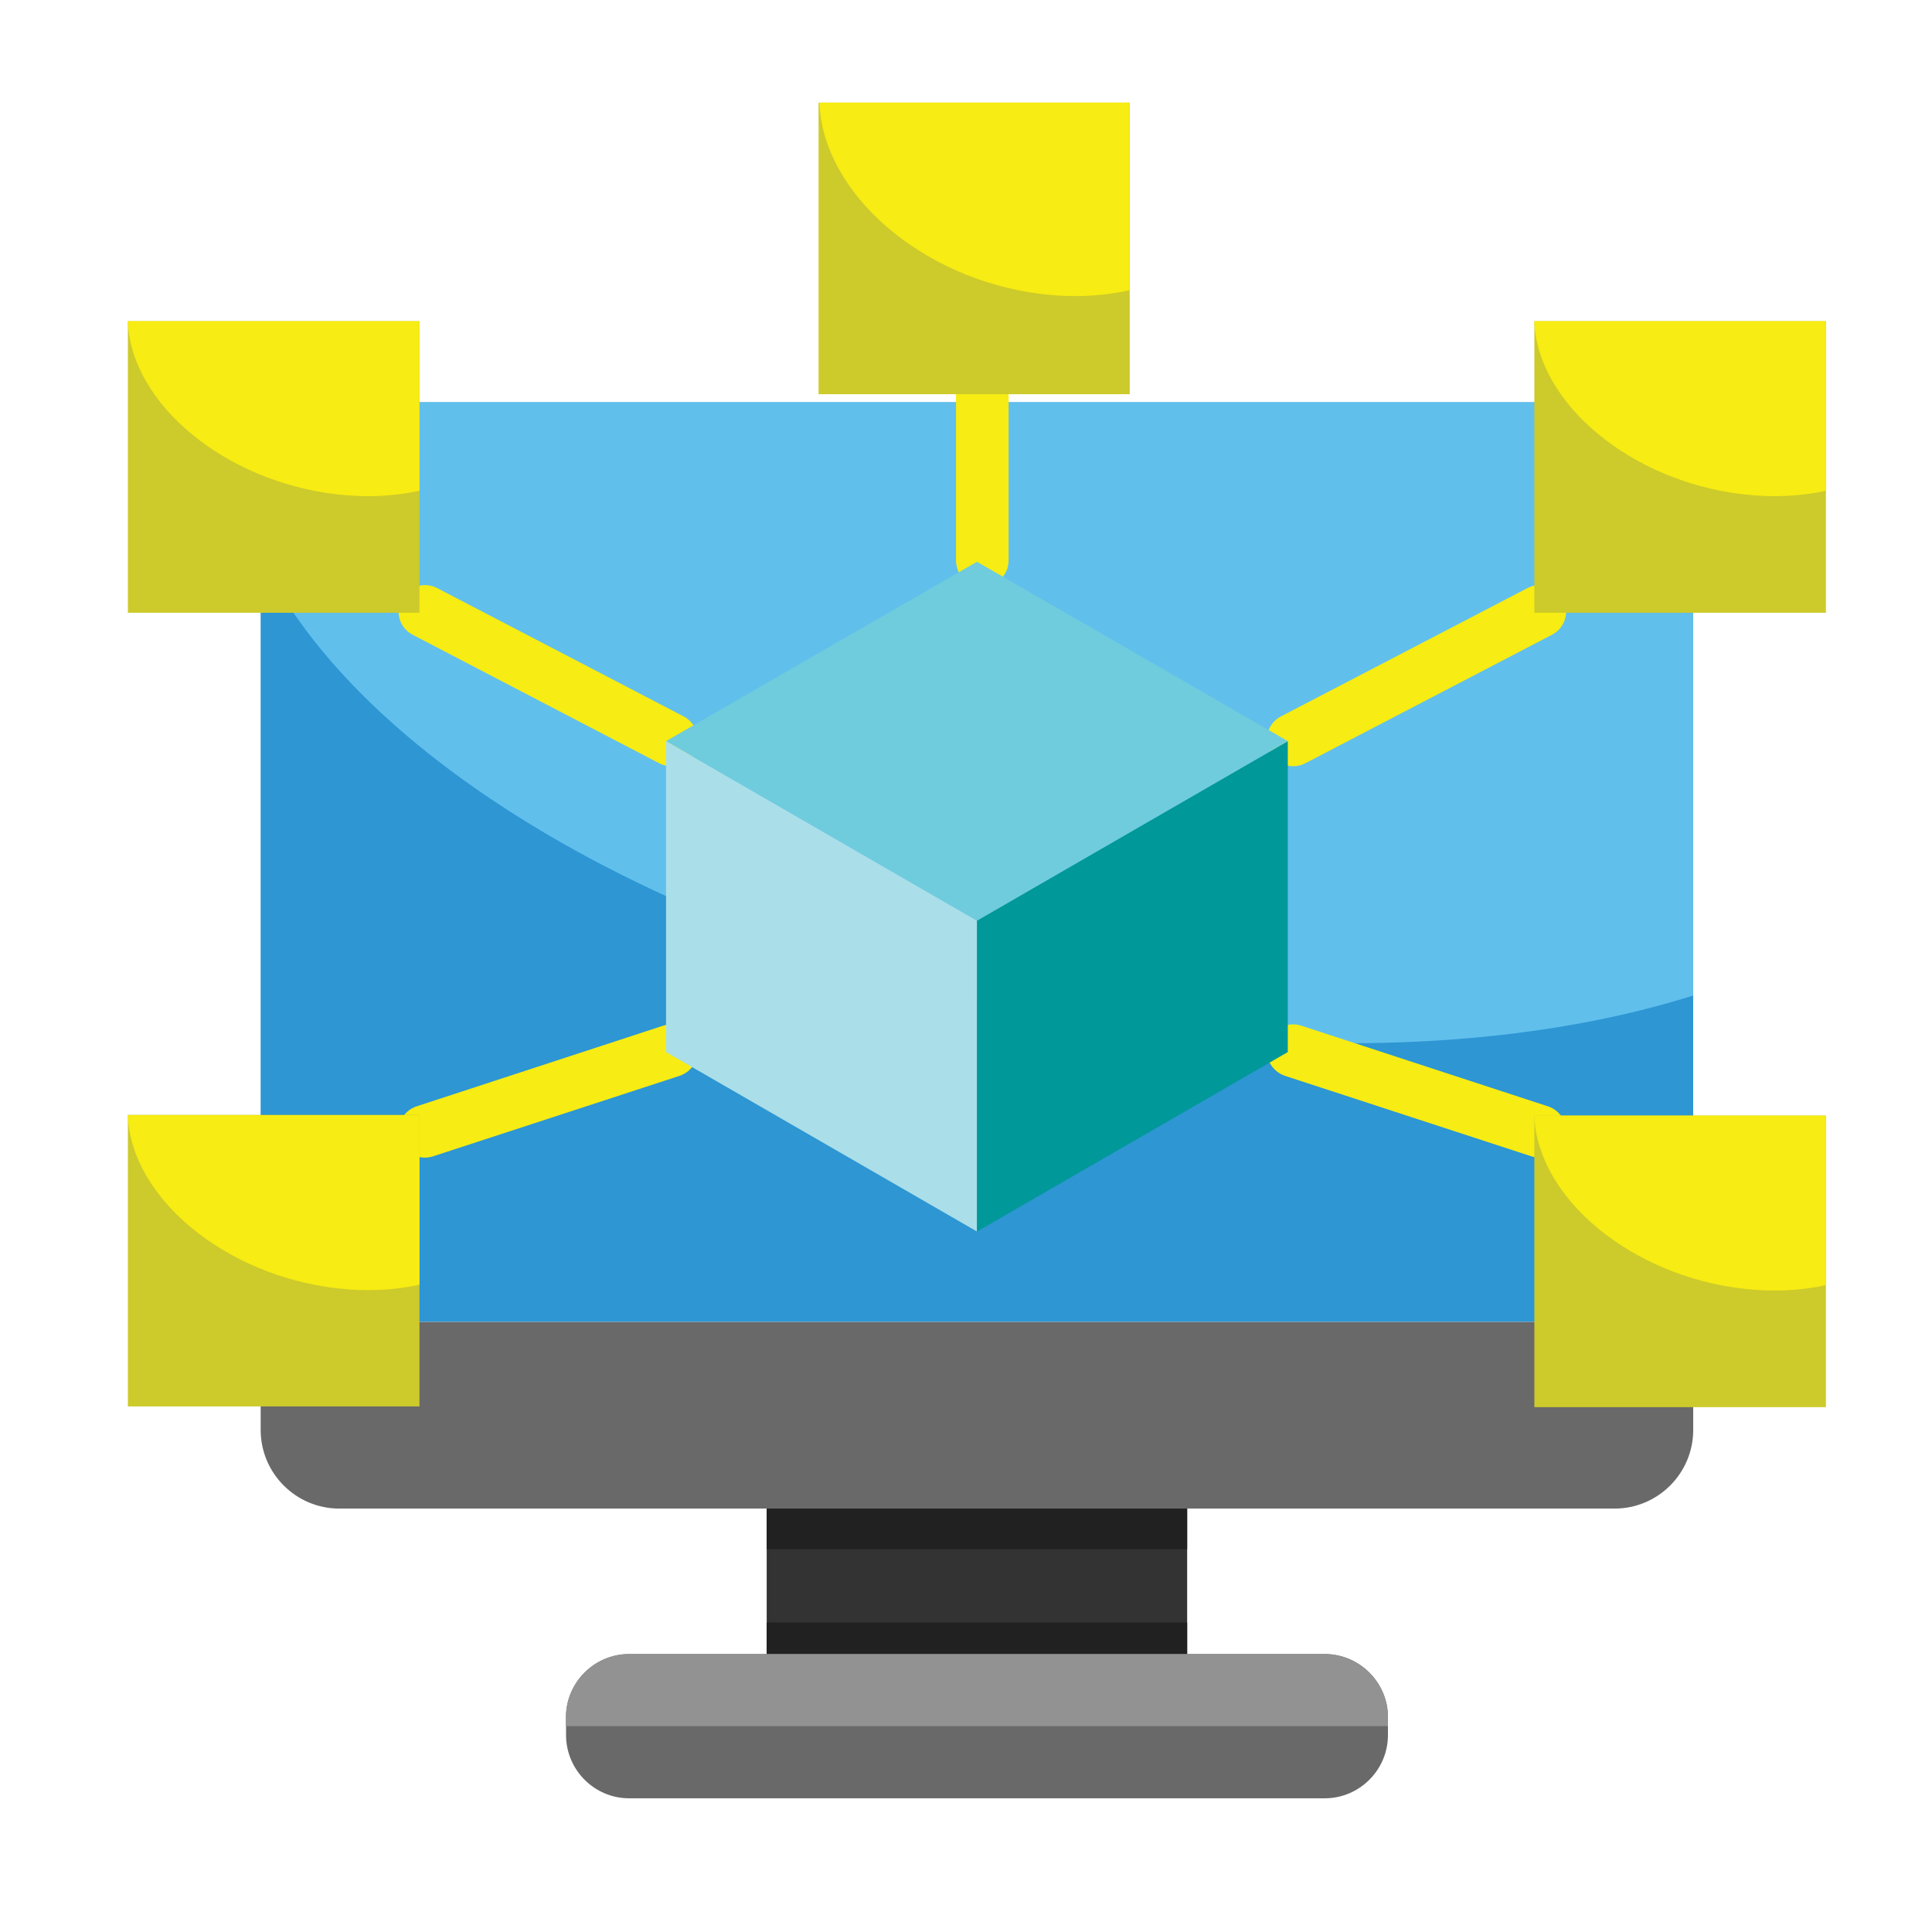
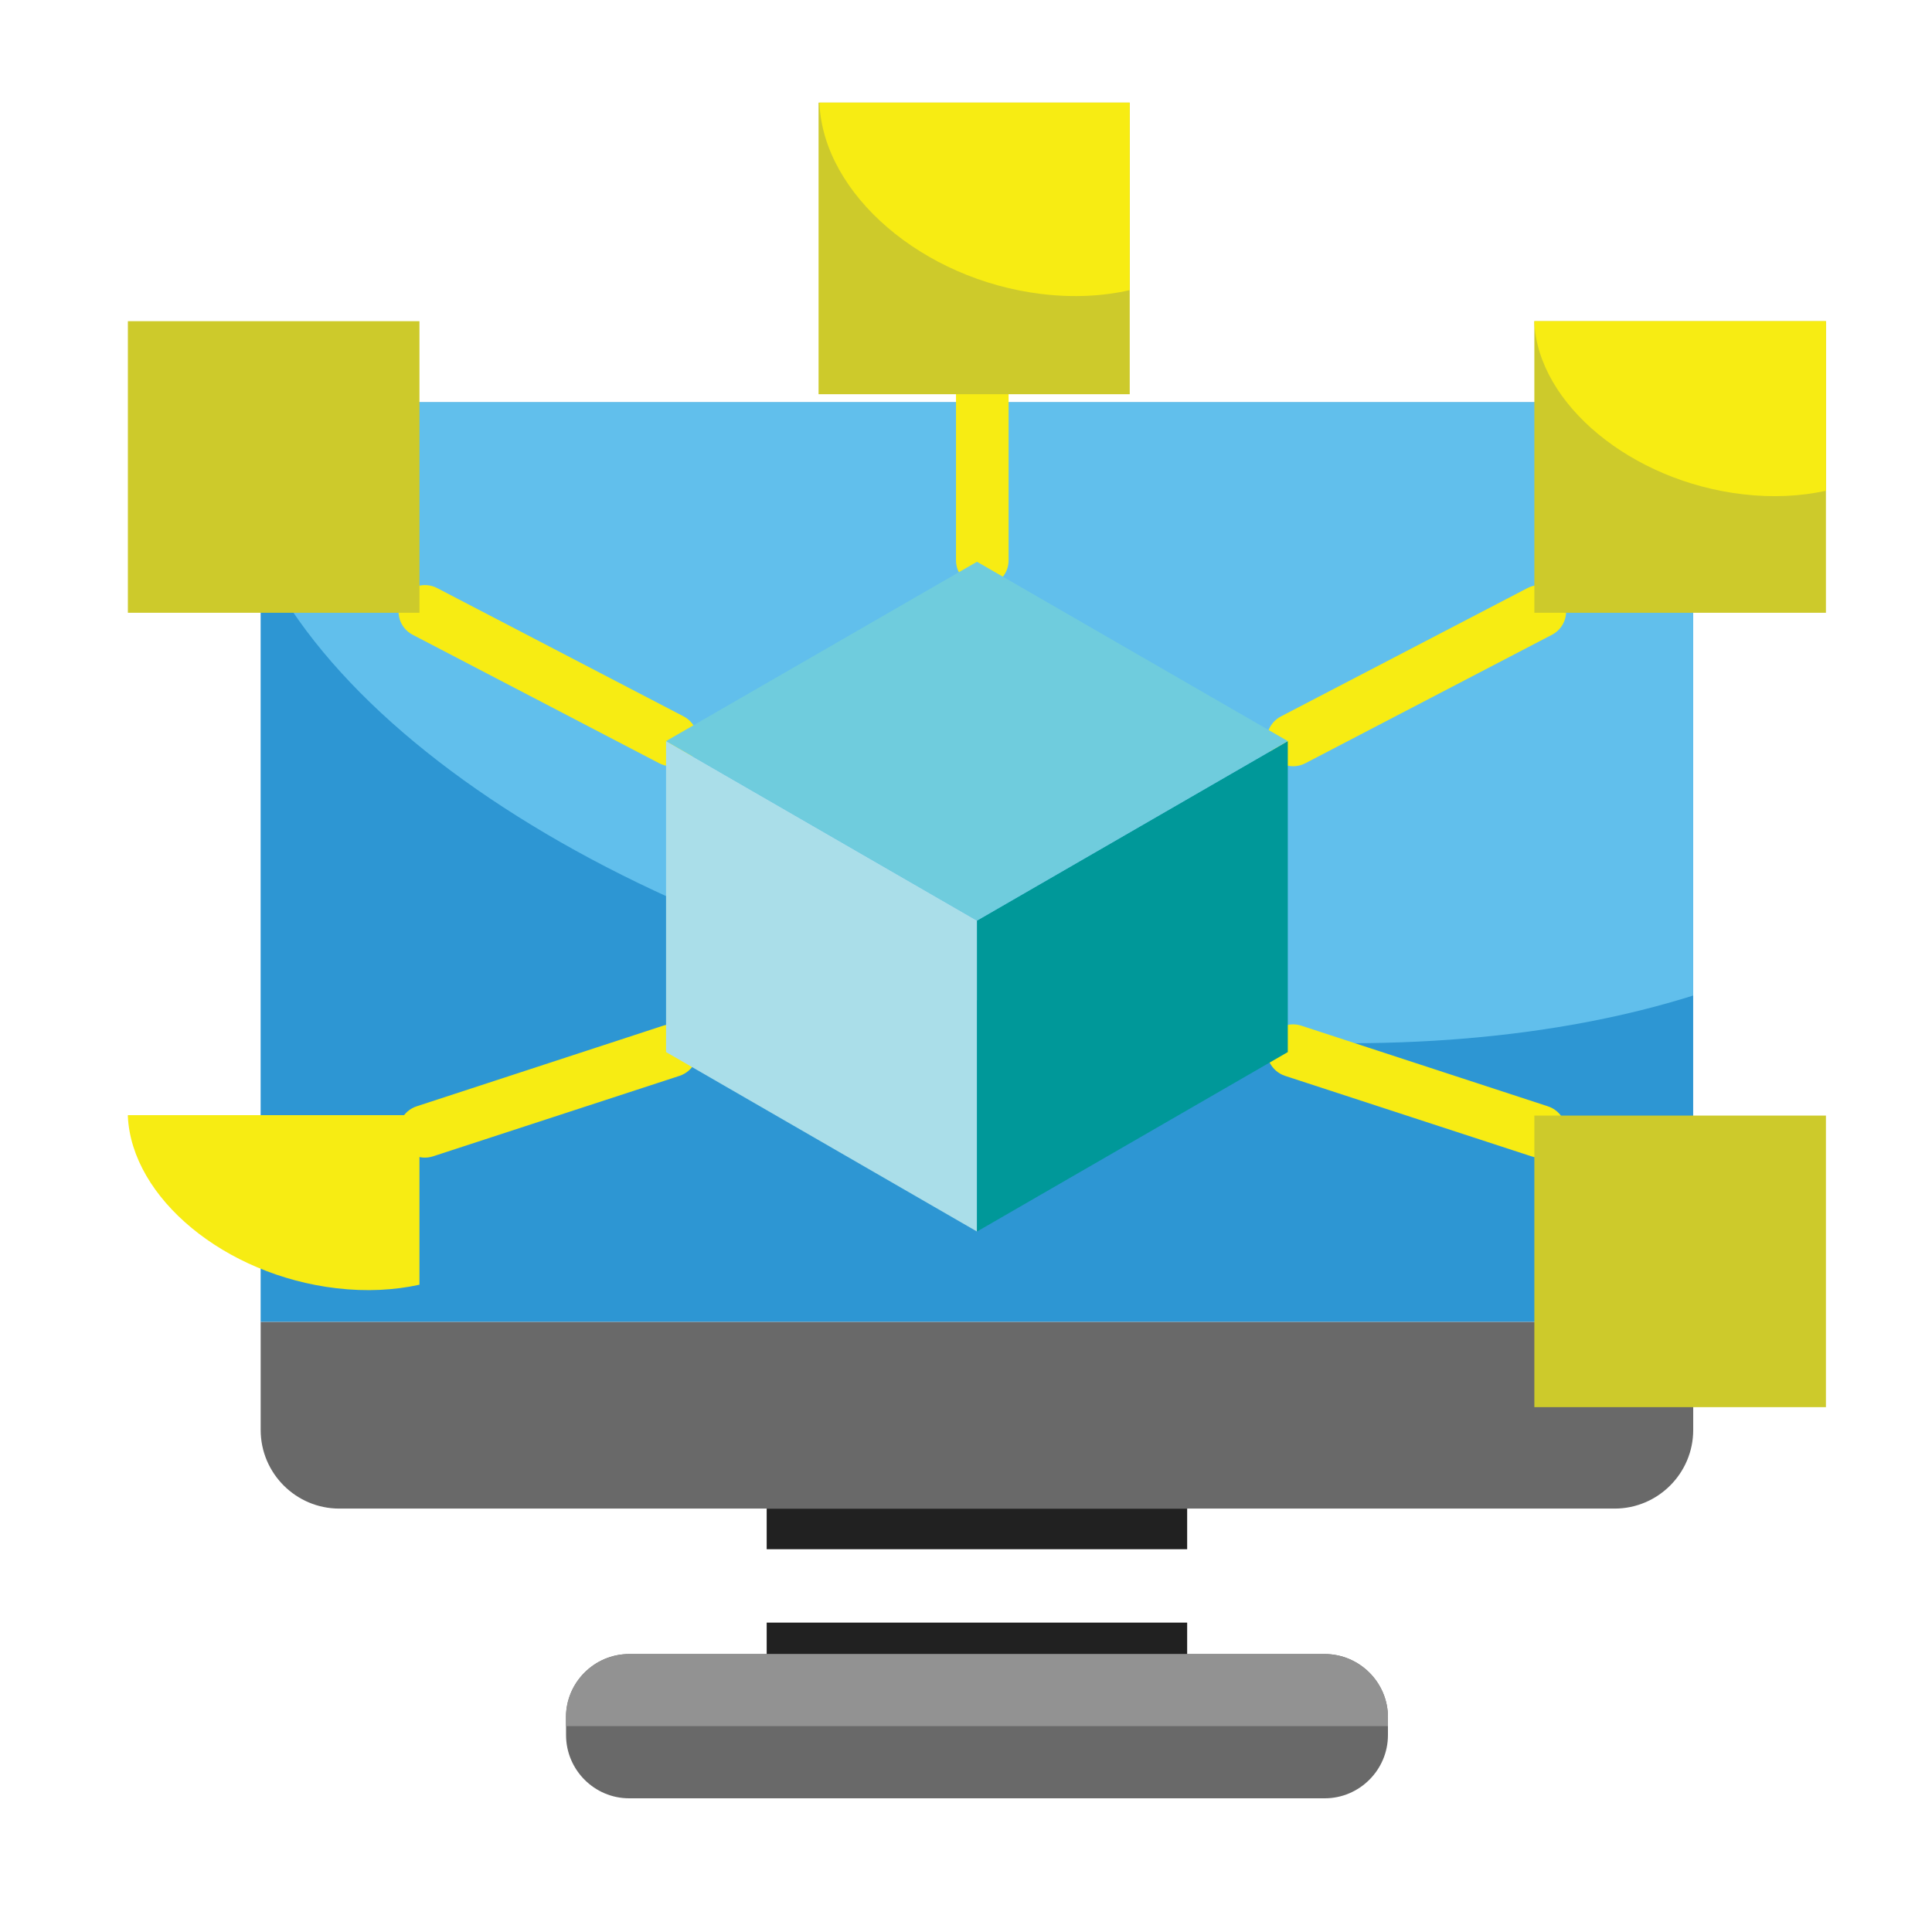
<svg xmlns="http://www.w3.org/2000/svg" id="Layer_1" viewBox="0 0 512 512">
  <path clip-rule="evenodd" d="m89.91 106.6h337.97c11.48 0 20.83 9.38 20.83 20.86v222.86h-379.64v-222.85c0-11.49 9.36-20.87 20.84-20.87z" fill="#2d96d3" fill-rule="evenodd" />
  <path clip-rule="evenodd" d="m89.91 106.6h337.97c11.48 0 20.83 9.38 20.83 20.86v136.37c-35.69 11.25-81.1 15.53-131.84 10.63-115.2-11.08-218.67-65.68-247.81-127.16v-19.84c.01-11.48 9.37-20.86 20.85-20.86z" fill="#61bfec" fill-rule="evenodd" />
  <path clip-rule="evenodd" d="m448.72 350.33v28.63c0 11.48-9.35 20.83-20.83 20.83h-337.98c-11.48 0-20.83-9.35-20.83-20.83v-28.63z" fill="#696969" fill-rule="evenodd" />
-   <path clip-rule="evenodd" d="m203.18 399.79h111.43v44.87h-111.43z" fill="#333" fill-rule="evenodd" />
  <path clip-rule="evenodd" d="m203.18 430.01h111.43v14.66h-111.43z" fill="#212121" fill-rule="evenodd" />
  <path clip-rule="evenodd" d="m203.18 399.79h111.43v10.77h-111.43z" fill="#212121" fill-rule="evenodd" />
  <path clip-rule="evenodd" d="m166.73 438.34h184.34c9.21 0 16.75 7.54 16.75 16.72v4.76c0 9.21-7.54 16.75-16.75 16.75h-184.34c-9.21 0-16.72-7.54-16.72-16.75v-4.76c-.01-9.18 7.5-16.72 16.72-16.72z" fill="#696969" fill-rule="evenodd" />
  <path clip-rule="evenodd" d="m166.73 438.34h184.34c9.21 0 16.75 7.54 16.75 16.72v2.38h-217.85v-2.38c0-9.18 7.54-16.72 16.76-16.72z" fill="#929292" fill-rule="evenodd" />
  <path d="m410.19 293.18c3.69 1.19 5.7 5.13 4.51 8.79-1.22 3.68-5.16 5.67-8.82 4.48l-65.34-21.34c-3.66-1.22-5.67-5.16-4.48-8.82 1.19-3.69 5.13-5.67 8.79-4.48zm-5.38-137.34c3.43-1.79 7.65-.45 9.44 2.98s.45 7.65-2.98 9.41l-65.34 34.04c-3.43 1.79-7.65.45-9.44-2.98s-.45-7.65 2.98-9.44zm-151.46-75.83c0-3.83 3.12-6.97 6.97-6.97s6.97 3.15 6.97 6.97v68.49c0 3.86-3.12 6.97-6.97 6.97-3.86 0-6.97-3.12-6.97-6.97zm-143.97 88.22c-3.43-1.76-4.76-5.98-2.98-9.41s6.01-4.76 9.44-2.98l65.34 34.02c3.4 1.79 4.76 6.01 2.98 9.44-1.79 3.43-6.01 4.76-9.44 2.98zm5.39 138.21c-3.69 1.19-7.63-.79-8.82-4.48-1.19-3.66.82-7.6 4.51-8.79l65.34-21.37c3.66-1.19 7.6.79 8.79 4.48 1.19 3.66-.82 7.6-4.48 8.82z" fill="#f7ec13" />
  <g clip-rule="evenodd" fill-rule="evenodd">
    <path d="m176.51 196.4 82.4 47.57v82.4l-82.4-47.56z" fill="#aadee9" />
    <path d="m341.28 196.4-82.37 47.57v82.4l82.37-47.56z" fill="#009899" />
    <path d="m258.91 148.87 82.37 47.53-82.37 47.57-82.4-47.57z" fill="#6fccdd" />
    <path d="m216.93 27.2h82.46v77.27h-82.46z" fill="#cdca2b" />
    <path d="m217.18 27.2h82.2v49.69c-7.06 1.62-15 2.04-23.39 1.02-31.44-3.8-57.74-26.39-58.82-50.43.01-.08.01-.19.01-.28z" fill="#f7ec13" />
    <path d="m33.89 85.12h77.27v77.27h-77.27z" fill="#cdca2b" />
-     <path d="m33.89 85.12h77.27v44.93c-6.63 1.47-14.09 1.87-22 .94-29.54-3.43-54.28-23.87-55.28-45.61.01-.09.01-.18.01-.26z" fill="#f7ec13" />
    <path d="m406.62 85.12h77.27v77.27h-77.27z" fill="#cdca2b" />
    <path d="m406.62 85.12h77.27v44.93c-6.63 1.47-14.09 1.87-22 .94-29.54-3.43-54.28-23.87-55.28-45.61.01-.09.01-.18.01-.26z" fill="#f7ec13" />
    <path d="m406.62 295.64h77.27v77.27h-77.27z" fill="#cdca2b" />
-     <path d="m406.62 295.64h77.27v44.93c-6.63 1.47-14.09 1.87-22 .94-29.54-3.43-54.28-23.84-55.28-45.58.01-.09.01-.2.01-.29z" fill="#f7ec13" />
-     <path d="m33.89 295.45h77.27v77.27h-77.27z" fill="#cdca2b" />
+     <path d="m33.89 295.45h77.27h-77.27z" fill="#cdca2b" />
    <path d="m33.89 295.53h77.27v44.93c-6.63 1.47-14.09 1.87-22 .94-29.54-3.46-54.28-23.87-55.28-45.61.01-.09.01-.17.01-.26z" fill="#f7ec13" />
  </g>
</svg>